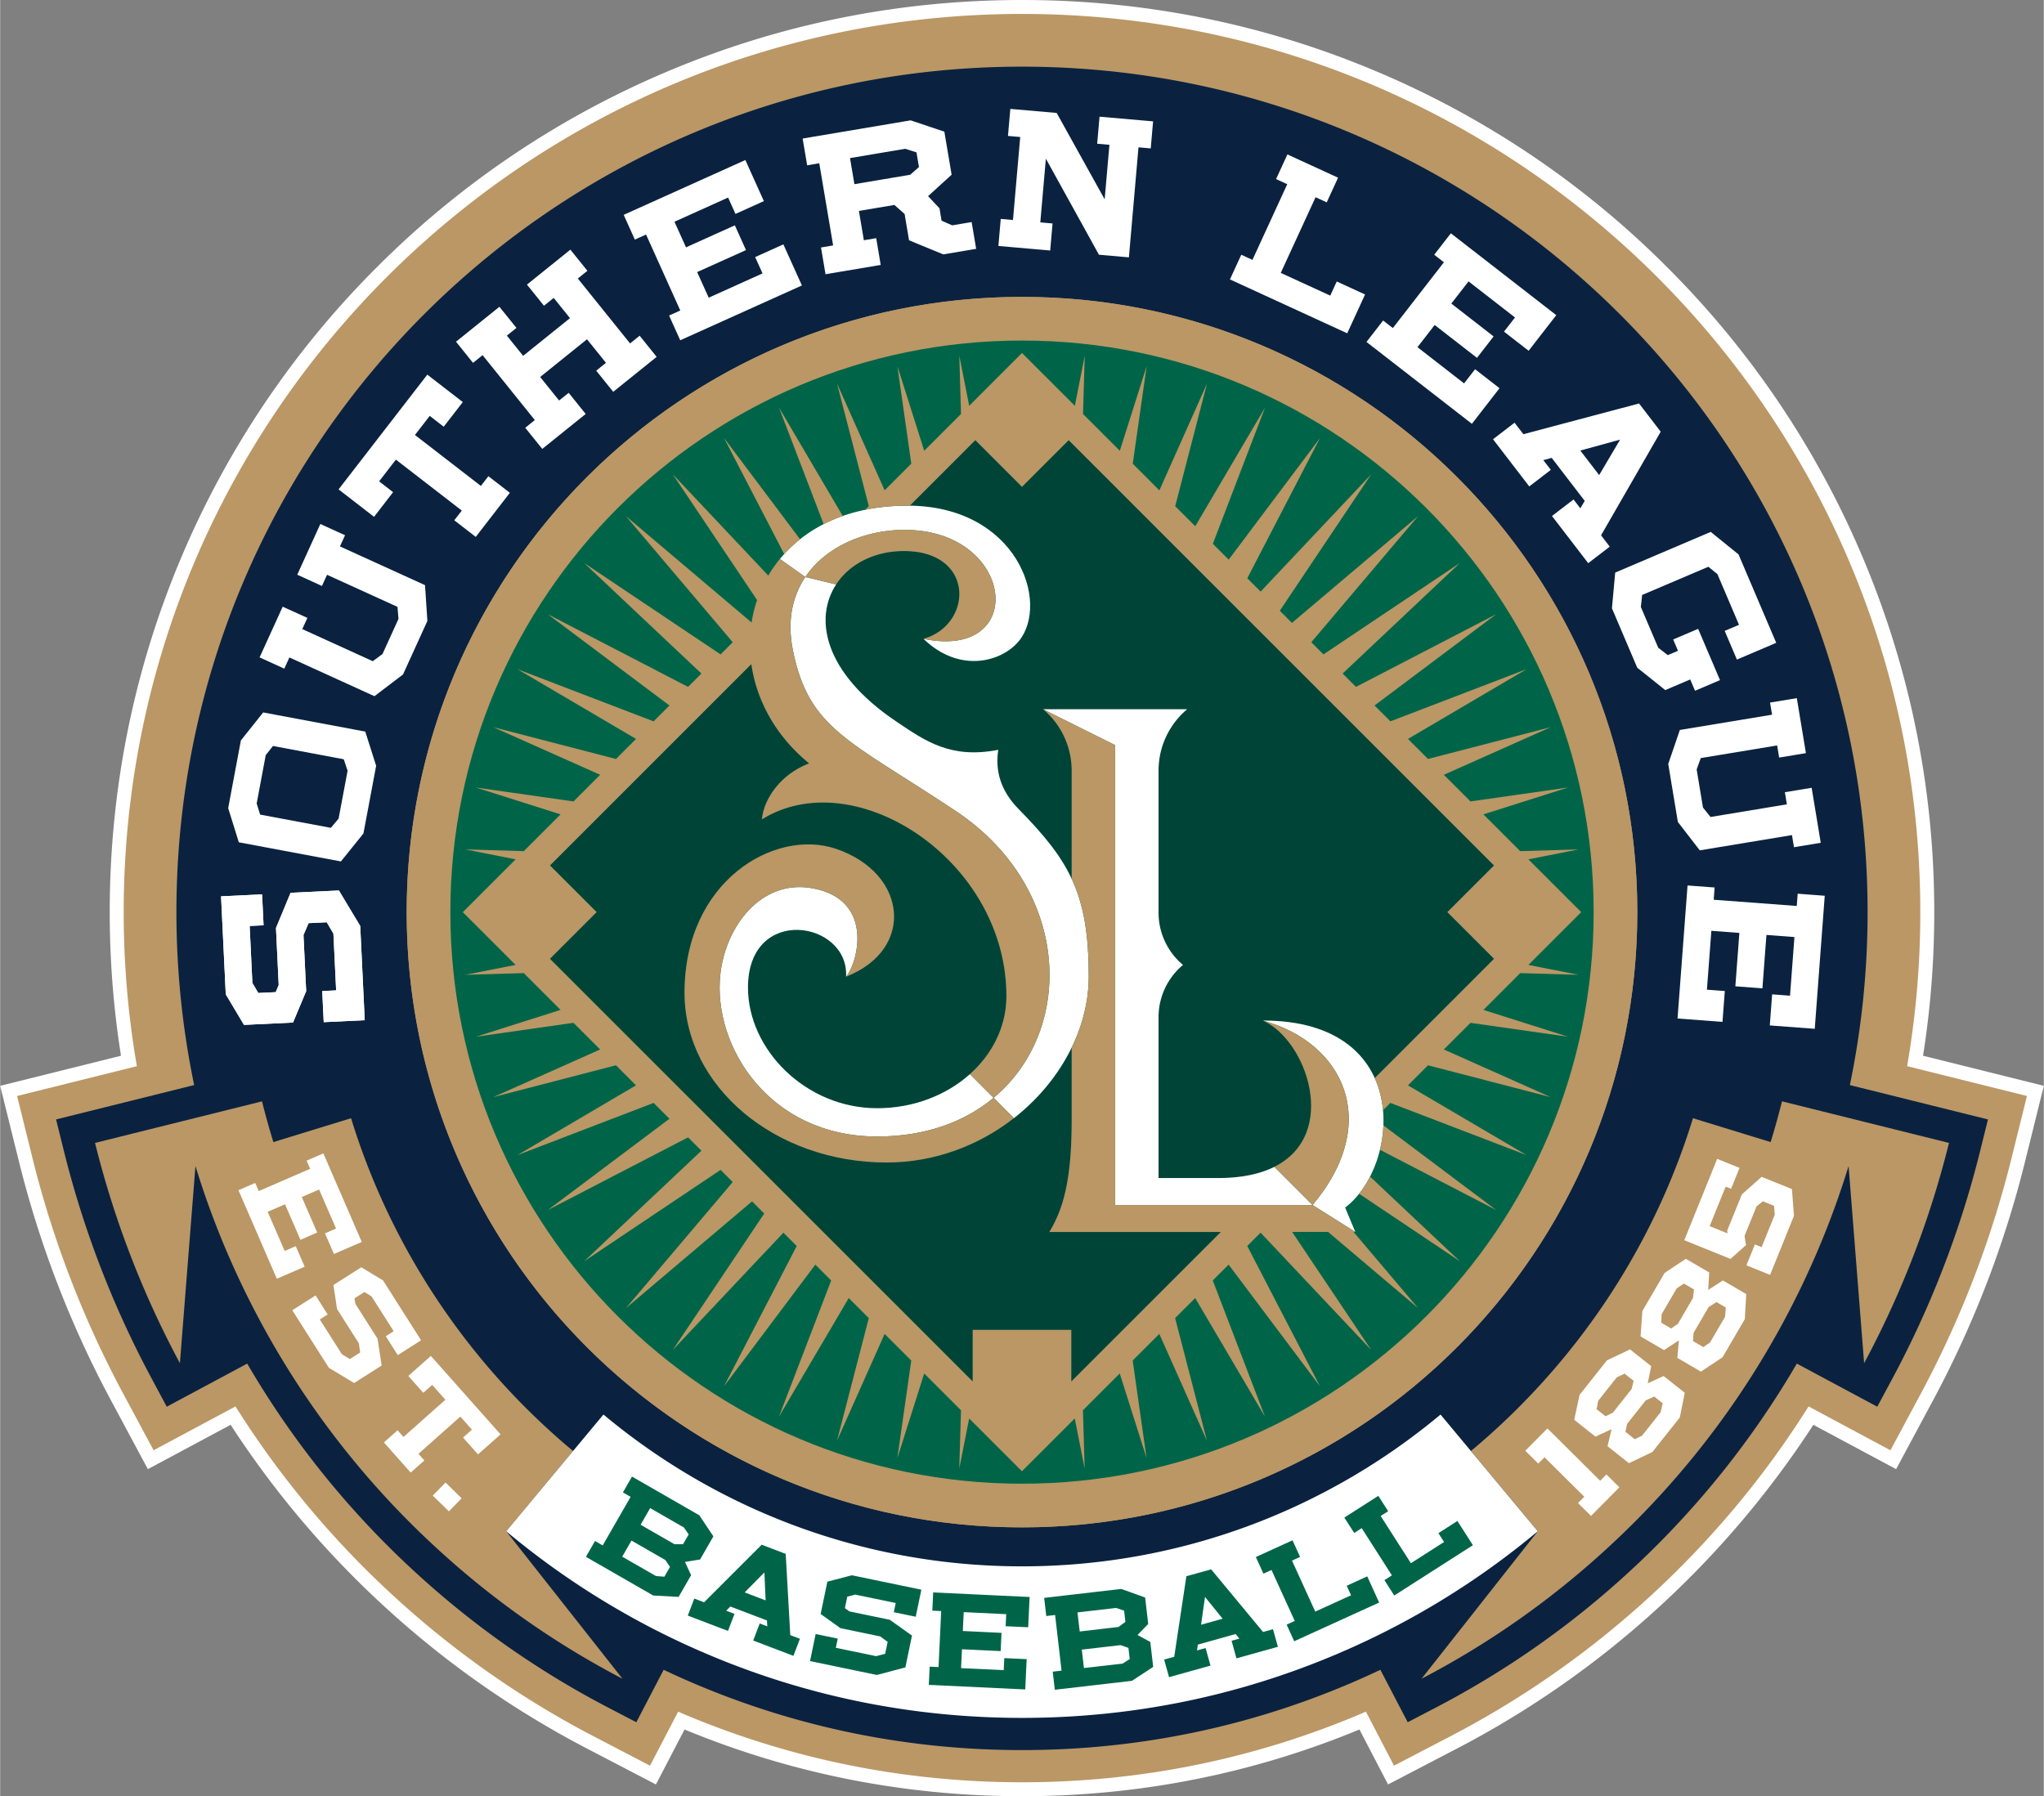
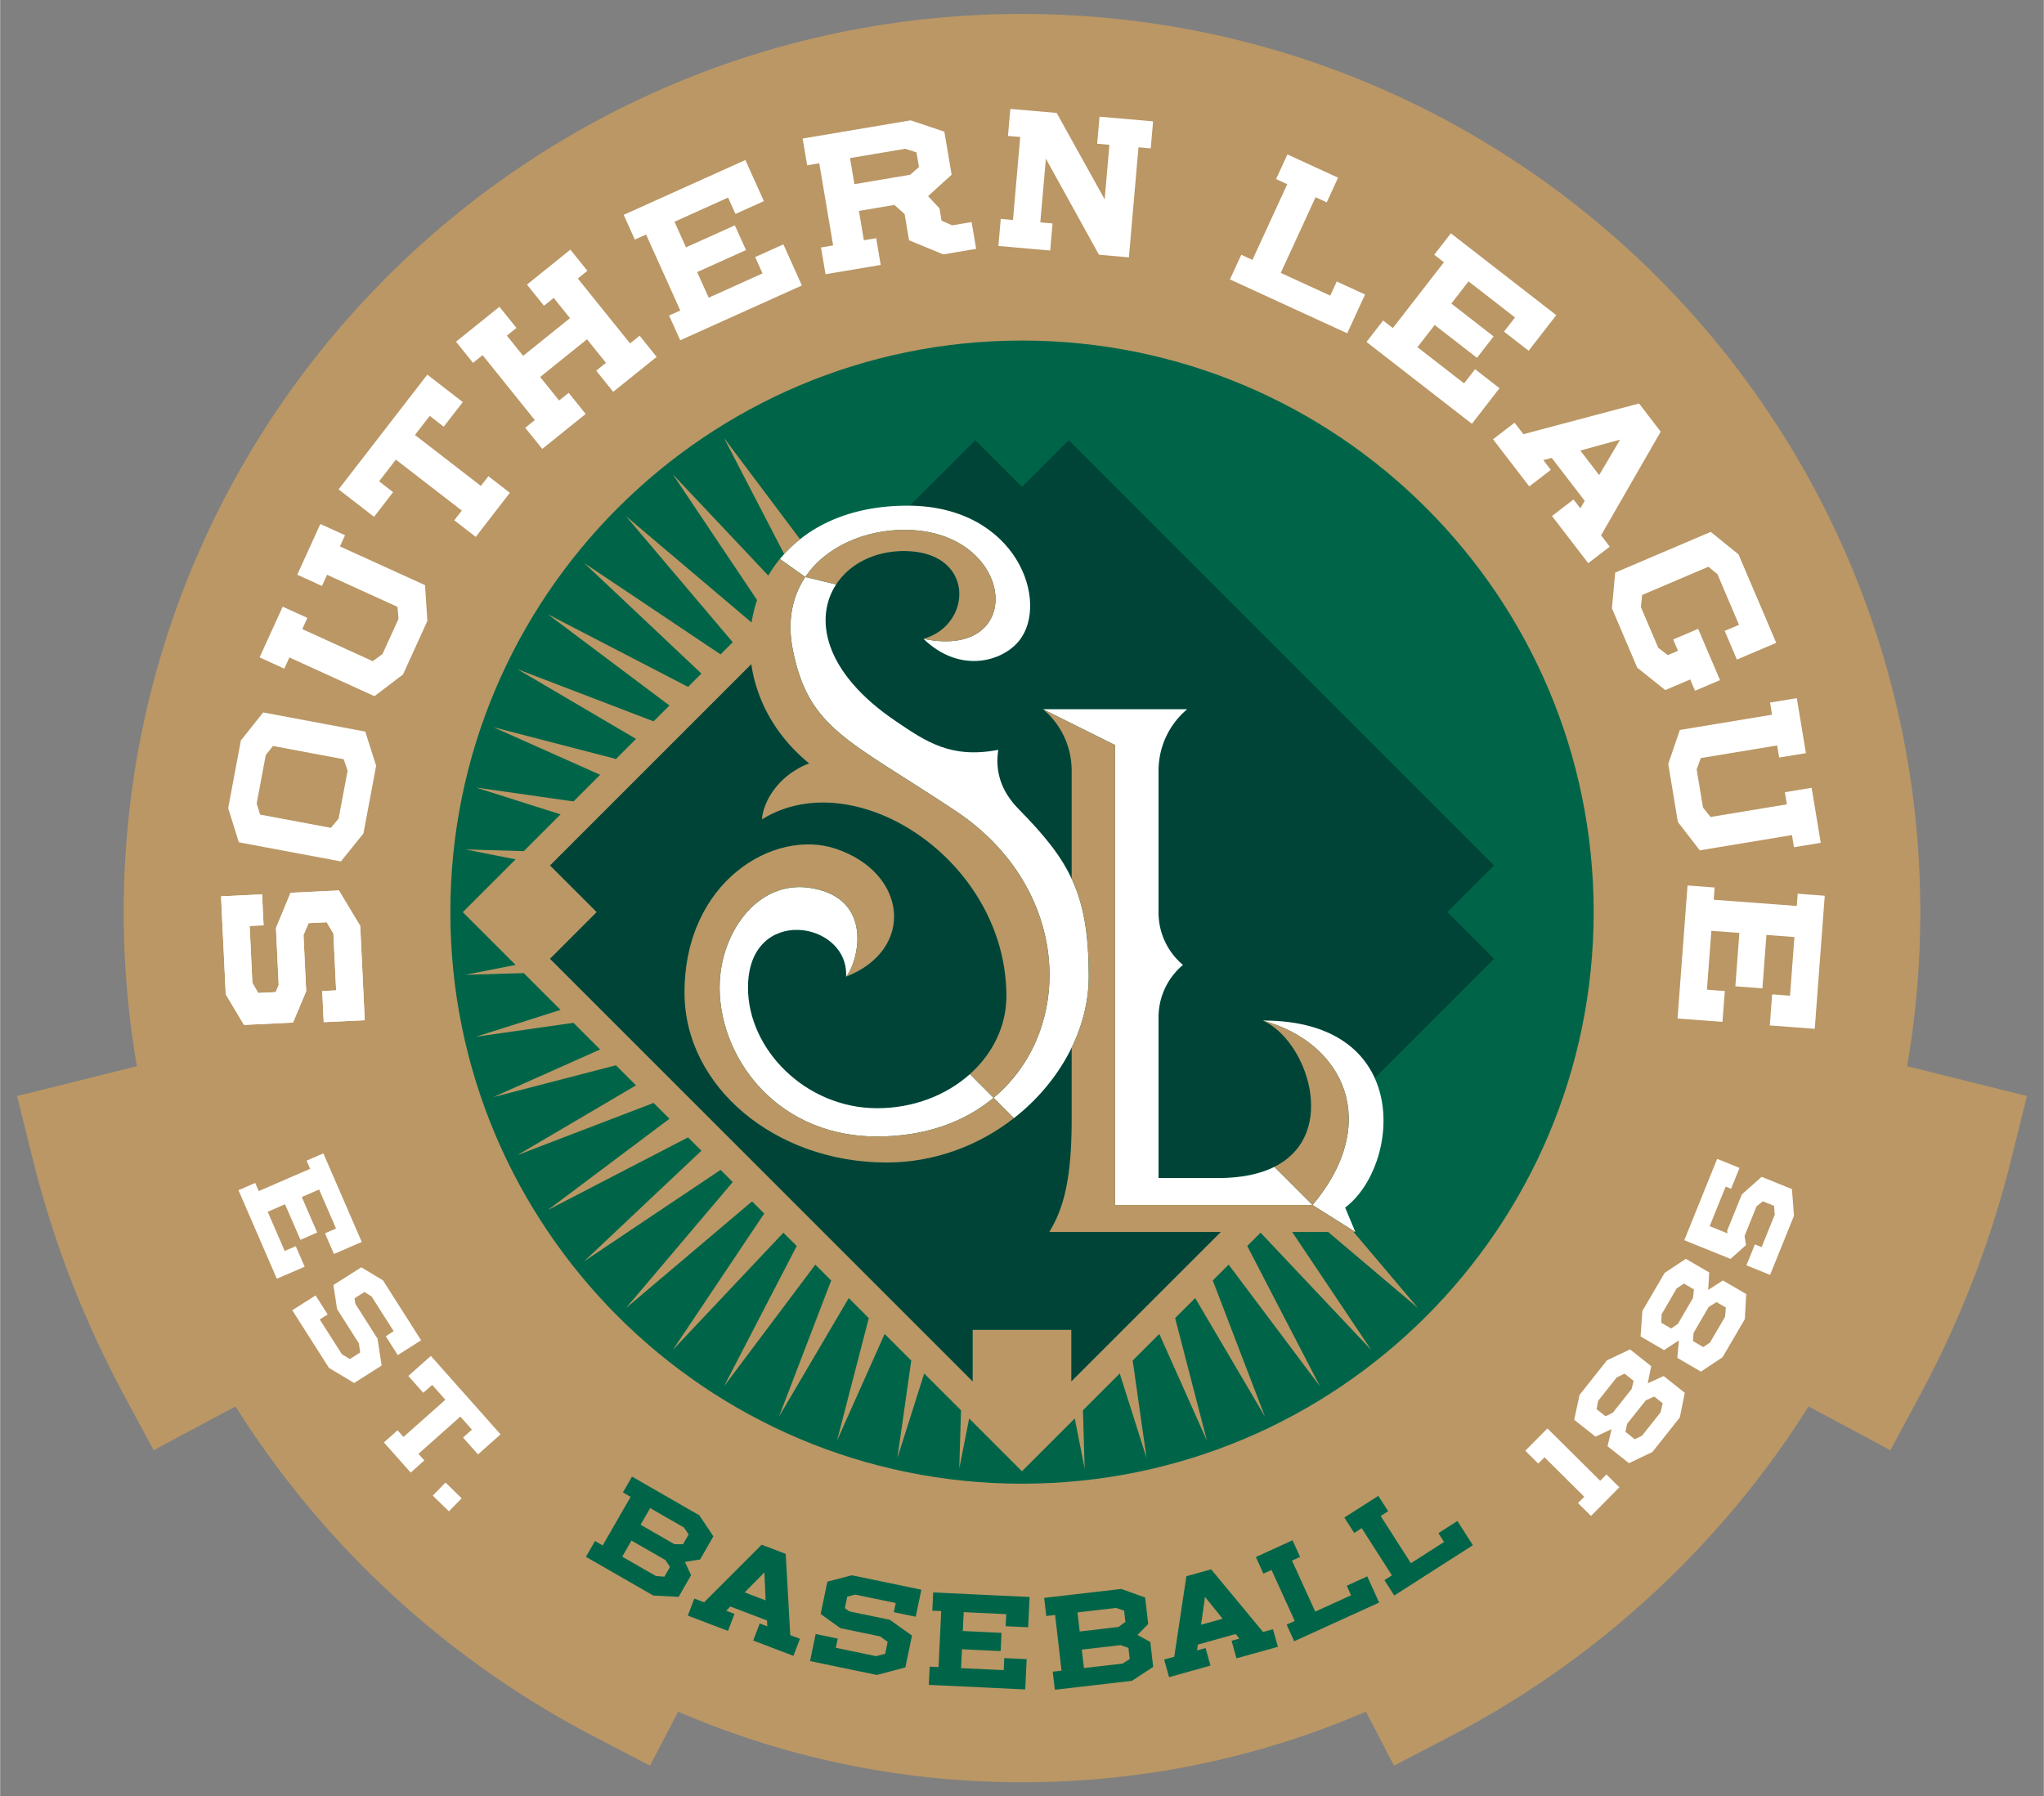
<svg xmlns="http://www.w3.org/2000/svg" height="296.464" viewBox="0 0 144.002 126.586" width="337.31">
  <rect x="0" y="0" width="144.002" height="126.586" fill="#808080" stroke="none" />
-   <path d="m135.491 74.402c.527-3.327.791-6.705.791-10.121 0-8.679-1.7-17.097-5.051-25.022a64.09 64.09 0 0 0 -13.776-20.432 64.06 64.06 0 0 0 -20.432-13.775c-7.926-3.353-16.344-5.052-25.022-5.052-8.677 0-17.096 1.699-25.021 5.052a64.081 64.081 0 0 0 -20.433 13.775 64.101 64.101 0 0 0 -13.776 20.432c-3.351 7.926-5.051 16.344-5.051 25.022 0 3.407.266 6.788.793 10.121l-8.513 2.12 1.327 5.351a72.437 72.437 0 0 0 6.473 16.804l2.607 4.859 5.832-3.124a66.564 66.564 0 0 0 10.931 12.892 66.486 66.486 0 0 0 14.141 9.903l4.895 2.55 2.017-3.873c7.542 3.119 15.539 4.701 23.777 4.701 8.239 0 16.236-1.581 23.778-4.701l2.016 3.873 4.896-2.55a66.537 66.537 0 0 0 14.141-9.903 66.593 66.593 0 0 0 10.931-12.892l5.832 3.124 2.608-4.859a72.495 72.495 0 0 0 6.474-16.804l1.326-5.351z" fill="#fff" />
  <path d="m134.369 75.137a63.56 63.56 0 0 0 .929-10.856c0-34.959-28.339-63.298-63.297-63.298s-63.297 28.339-63.297 63.298c0 3.702.318 7.329.929 10.856l-8.441 2.102 1.09 4.398a71.428 71.428 0 0 0 6.386 16.575l2.143 3.994 5.769-3.09a65.328 65.328 0 0 0 11.256 13.464 65.521 65.521 0 0 0 13.931 9.757l4.023 2.096 1.982-3.808c.12.053.239.105.36.156 7.559 3.199 15.589 4.822 23.87 4.822 8.282 0 16.313-1.623 23.869-4.821.121-.051.241-.104.362-.157l1.982 3.808 4.022-2.096a65.528 65.528 0 0 0 13.932-9.757c4.374-4 8.141-8.51 11.255-13.464l5.769 3.09 2.143-3.994a71.473 71.473 0 0 0 6.386-16.575l1.09-4.398z" fill="#ba9765" />
-   <path d="m130.335 76.47a59.84 59.84 0 0 0 1.249-12.189c0-32.907-26.676-59.583-59.583-59.583-32.906 0-59.582 26.676-59.582 59.583 0 4.177.432 8.253 1.25 12.188l-9.731 2.422.546 2.199a69.104 69.104 0 0 0 6.183 16.048l1.071 1.998 5.669-3.038a62.99 62.99 0 0 0 11.959 14.807 63.17 63.17 0 0 0 13.448 9.419l2.012 1.048 1.925-3.695c.747.354 1.502.693 2.265 1.016 7.277 3.08 15.011 4.642 22.986 4.642 7.976 0 15.711-1.562 22.986-4.642a57.473 57.473 0 0 0 2.265-1.016l1.926 3.695 2.011-1.048a63.202 63.202 0 0 0 13.449-9.419 62.99 62.99 0 0 0 11.959-14.807l5.669 3.038 1.071-1.998a69.176 69.176 0 0 0 6.183-16.048l.545-2.199zm-58.335 31.168c-23.945 0-43.356-19.412-43.356-43.357 0-23.946 19.411-43.357 43.356-43.357 23.946 0 43.357 19.411 43.357 43.357.001 23.945-19.41 43.357-43.357 43.357" fill="#0a2240" />
  <path d="m72 20.924c-23.945 0-43.356 19.411-43.356 43.357 0 23.944 19.411 43.357 43.356 43.357 23.946 0 43.357-19.412 43.357-43.357.001-23.947-19.41-43.357-43.357-43.357m0 83.639c-22.246 0-40.28-18.035-40.28-40.281 0-22.248 18.034-40.282 40.28-40.282 22.247 0 40.281 18.035 40.281 40.282 0 22.245-18.033 40.281-40.281 40.281" fill="#ba9765" />
  <path d="m112.282 64.281c0 22.245-18.034 40.281-40.281 40.281-22.246 0-40.28-18.036-40.28-40.281 0-22.247 18.034-40.281 40.28-40.281 22.247 0 40.281 18.034 40.281 40.281" fill="#006548" />
  <path d="m71.78 45.177c-1.176 1.439-4.146 2.326-6.72-.155 3.488-.981 3.669-6.187-1.379-6.187-2.085 0-3.836.916-4.776 2.352-1.562 2.382-.891 6.195 4.194 9.632 2.131 1.443 3.894 2.67 7.228 2.026-.222 1.474.155 2.874 1.449 4.188 1.74 1.768 2.944 3.228 3.727 4.901v-7.622a5.652 5.652 0 0 0 -2.015-4.331h10.15a5.652 5.652 0 0 0 -2.015 4.331v10.001c0 1.481.669 2.805 1.721 3.688a4.802 4.802 0 0 0 -1.721 3.688v11.331h4.182c9.54 0 6.92-9.438 3.171-11.099 4.429-.007 6.847 1.769 7.881 4.055l8.408-8.407-3.289-3.29 3.288-3.288-29.975-29.973-3.289 3.29-3.288-3.289-4.619 4.62c7.6.097 9.883 6.853 7.687 9.538" fill="#004438" />
  <path d="m86.011 86.821h-12.084c1.004-1.649 1.575-3.728 1.575-7.888v-5.11c-.919 1.889-2.323 3.61-4.072 4.976-2.448 1.912-5.568 3.126-8.967 3.126-7.865 0-14.241-5.357-14.241-11.965 0-7.895 6.369-11.595 10.667-10.141 5.058 1.711 5.588 7.107.717 9.009.221-3.933-6.913-5.115-6.913.771 0 4.367 4.076 8.501 9.104 8.501 2.563 0 4.879-.921 6.534-2.401l1.668 1.668-1.669-1.669c1.591-1.424 2.571-3.363 2.571-5.504 0-9.57-10.673-16.513-17.217-12.456.043-1.04.977-3.034 3.318-3.94-2.369-1.935-3.71-4.454-4.074-6.997l-14.188 14.192 3.288 3.289-3.29 3.289 29.789 29.789v-3.637h6.946v3.637z" fill="#004438" />
  <g fill="#fff">
    <path d="m61.796 78.101c-5.028 0-9.104-4.134-9.104-8.501 0-5.887 7.134-4.704 6.913-.771.846-1.015 2.002-5.429-2.364-6.228-3.632-.665-6.145 2.702-6.5 6.103-.528 5.058 3.471 11.39 11.054 11.39 3.43 0 6.187-1.048 8.204-2.726l-1.668-1.668c-1.655 1.48-3.97 2.401-6.535 2.401m2.129-42.465c-4.129 0-7.146 1.521-8.984 3.756l1.791 1.272c1.459-2.175 4.242-3.324 6.994-3.324 7.819 0 8.748 9.215 1.334 7.683 2.574 2.479 5.544 1.594 6.721.154 2.21-2.704-.121-9.541-7.856-9.541" />
    <path d="m76.703 68.819c0-5.752-1.298-8.1-4.928-11.786-1.294-1.314-1.671-2.715-1.449-4.188-3.334.644-5.097-.584-7.227-2.026-5.084-3.437-5.756-7.251-4.194-9.633l-2.173-.522c-.898 1.339-1.296 3.067-.874 5.158 1.124 5.571 3.909 6.304 11.458 11.321 8.14 5.409 8.466 15.412 2.684 20.224l1.432 1.433c3.214-2.512 5.271-6.229 5.271-9.981m-54.973-3.762-.358.838.19 3.955-.927 2.212-3.454.166-1.285-2.154-.332-6.906 2.89-.138.105 2.179-.98.046.192 4.017.417.708 1.229-.059.209-.505-.192-4.017 1.029-2.481 3.405-.162 1.502 2.499.318 6.643-2.889.138-.106-2.193.98-.047-.192-4.002-.47-.798z" />
    <path d="m21.73 65.057-.358.838.19 3.955-.927 2.212-3.454.166-1.285-2.154-.332-6.906 2.89-.138.105 2.179-.98.046.192 4.017.417.708 1.229-.059.209-.505-.192-4.017 1.029-2.481 3.405-.162 1.502 2.499.318 6.643-2.889.138-.106-2.193.98-.047-.192-4.002-.47-.798zm-4.914-5.697-.75-2.406.895-4.774 1.571-1.972 7.193 1.349.767 2.409-.896 4.774-1.587 1.968zm1.5-1.953 4.987.934.544-.653.634-3.375-.272-.806-4.986-.935-.51.644-.639 3.406zm7.937-10.811.686-.504 1.128-2.477-.071-.847-4.964-2.261-.359.788-1.74-.793 1.627-3.574 1.741.792-.359.788 5.994 2.729.166 2.523-1.717 3.772-2.012 1.531-5.994-2.73-.359.789-1.741-.793 1.628-3.574 1.74.791-.359.789zm2.974-15.942 4.644 3.591.53-.685 1.513 1.169-2.403 3.108-1.513-1.17.53-.685-4.645-3.591-1.181 1.53.985.764-1.342 1.737-2.5-1.934 6.253-8.087 2.5 1.934-1.344 1.736-.986-.762zm13.459-5.085-1.336-1.659-3.301 2.657 1.334 1.658.676-.541 1.198 1.489-3.06 2.463-1.199-1.49.675-.543-3.681-4.575-.674.544-1.199-1.491 3.06-2.462 1.199 1.489-.675.544 1.147 1.425 3.301-2.657-1.146-1.425-.687.552-1.199-1.49 3.06-2.463 1.199 1.49-.675.544 3.681 4.574.675-.543 1.199 1.491-3.061 2.462-1.198-1.489zm5.237-3.688-2.412-5.353-.79.357-.786-1.744 8.573-3.863 1.305 2.895-2.001.903-.52-1.153-3.779 1.704.813 1.804 3.441-1.551.786 1.744-3.442 1.55.814 1.805 3.793-1.711-.519-1.151 1.988-.896 1.305 2.896-8.573 3.863-.786-1.743zm10.77-4.586-.977-5.79-.854.144-.318-1.885 7.609-1.283 2.377.797.512 3.034-1.659 1.511.804.858.147.87.746.329 1.372-.23.319 1.886-2.318.391-2.411-.993-.313-1.854-.719-.637-2.501.421.349 2.067.869-.147.318 1.886-3.889.656-.318-1.886zm5.432-4.98.615-.543-.174-1.033-.795-.254-3.889.656.31 1.837zm13.299 5.637-3.741-6.769-.392 4.489.863.076-.167 1.905-3.65-.319.166-1.906.862.076.51-5.849-.862-.075.165-1.905 3.266.284 3.382 6.089.335-3.844-.863-.076.166-1.905 3.774.329-.166 1.906-.863-.076-.675 7.754zm10.815.362 2.452-5.333-.787-.362.799-1.737 3.569 1.641-.799 1.737-.786-.362-2.453 5.333 3.487 1.602.458-.997 1.995.917-1.257 2.735-8.264-3.798.799-1.737zm9.893 4.805 3.599-4.637-.684-.53 1.173-1.511 7.427 5.769-1.948 2.509-1.735-1.348.775-.998-3.273-2.543-1.214 1.563 2.98 2.315-1.172 1.51-2.98-2.315-1.214 1.563 3.285 2.552.776-.998 1.722 1.338-1.947 2.508-7.427-5.768 1.172-1.511zm12.732 12.08.48.625.307-.528-2.327-3.029-.59.159.528.688-1.518 1.165-2.553-3.324 1.517-1.166.622.81 8.15-2.165 1.526 1.988-4.203 7.304.612.798-1.517 1.164-2.553-3.324zm3.282-4.218-2.805.77 1.328 1.729zm3.181 17.651-1.975-1.579-1.782-4.183.229-2.518 6.732-2.868 1.959 1.586 2.656 6.232-2.771 1.18-.86-2.021 1.009-.429-1.521-3.571-.637-.52-4.667 1.987-.092.846 1.225 2.874.673.521.72-.306-.34-.797 1.759-.75 1.541 3.614-1.76.75-.339-.797zm2.502 4.792-.289.801.445 2.685.531.665 5.38-.891-.14-.855 1.886-.312.641 3.877-1.887.312-.14-.855-6.497 1.075-1.545-2.001-.677-4.09.818-2.393 6.497-1.075-.142-.855 1.887-.312.641 3.876-1.886.312-.142-.854zm.911 9.983 5.854.439.064-.864 1.907.144-.704 9.377-3.168-.238.165-2.19 1.26.094.311-4.133-1.973-.148-.283 3.763-1.907-.143.283-3.763-1.974-.148-.312 4.149 1.26.094-.163 2.175-3.168-.239.705-9.375 1.908.143z" />
  </g>
  <path d="m125.553 77.615a56.45 56.45 0 0 1 -.8 2.871l-5.474-1.682c-2.86 9.304-8.385 17.401-15.645 23.453l4.711 5.655-8.19 10.394a60.79 60.79 0 0 0 12.953-9.075 60.679 60.679 0 0 0 13.907-18.761 60.688 60.688 0 0 0 3.23-8.296l1.095 13.893a66.797 66.797 0 0 0 5.98-15.522zm-85.185 24.643c-7.26-6.051-12.784-14.15-15.643-23.453l-5.475 1.682a55.156 55.156 0 0 1 -.8-2.871l-11.765 2.93a66.777 66.777 0 0 0 5.979 15.522l1.096-13.893a60.559 60.559 0 0 0 3.23 8.296 60.687 60.687 0 0 0 13.906 18.761 60.807 60.807 0 0 0 12.954 9.075l-8.192-10.394z" fill="#ba9765" />
-   <path d="m72 110.386c-11.207 0-21.494-4.023-29.492-10.699l-6.851 8.227a56.41 56.41 0 0 0 14.241 8.691c6.999 2.962 14.436 4.461 22.102 4.461 7.668 0 15.104-1.499 22.103-4.461a56.41 56.41 0 0 0 14.241-8.691l-6.852-8.226c-7.997 6.674-18.283 10.698-29.492 10.698" fill="#fff" />
  <path d="m42.455 108.912 1.968-3.423-.543-.313.641-1.115 4.743 2.727.991 1.484-.936 1.63-1.067.174.432.933-.88 1.529-1.788-.096-4.743-2.727.641-1.114zm2.029-.342-.652 1.134 2.376 1.365.594.046.396-.688-.327-.486zm3.028.256h.606l.396-.69-.337-.489-2.377-1.365-.674 1.173zm6.008 5.585.533.203-.021-.414-2.582-.984-.292.296.585.223-.458 1.201-2.833-1.079.458-1.2.689.263 4.059-4.058 1.693.645.322 5.725.68.259-.458 1.203-2.833-1.08zm.329-3.598-1.387 1.41 1.474.561zm8.686 4.894-.526-.383-2.804-.583-1.392-.997.474-2.278 1.727-.451 4.895 1.016-.396 1.906-1.543-.32.133-.647-2.848-.592-.567.145-.167.81.318.228 2.848.591 1.562 1.113-.466 2.244-2.008.532-4.709-.978.396-1.908 1.556.324-.134.647 2.836.589.639-.164zm3.586 1.776.186-3.944-.625-.03.06-1.285 6.795.322-.101 2.133-1.587-.074.04-.849-2.995-.143-.063 1.329 2.727.131-.061 1.285-2.726-.129-.064 1.331 3.006.141.04-.848 1.576.073-.1 2.135-6.795-.322.061-1.285zm8.667.253-.454-3.922-.623.072-.148-1.278 5.434-.63 1.681.604.216 1.866-.754.774.901.492.203 1.758-1.496.982-5.434.629-.148-1.275zm4.013-3.078.487-.359-.091-.789-.563-.193-2.724.315.157 1.344zm-2.586 1.596.15 1.3 2.723-.315.504-.318-.092-.789-.552-.194zm10.554-.624.549-.152-.264-.322-2.661.744-.06.411.604-.168.346 1.239-2.92.813-.346-1.239.711-.198.855-5.675 1.746-.485 3.659 4.414.699-.196.346 1.24-2.92.814zm-1.873-3.089-.278 1.96 1.519-.424zm6.324 1.692-1.638-3.592-.57.26-.534-1.172 2.585-1.178.534 1.171-.57.26 1.638 3.593 2.524-1.15-.306-.672 1.446-.66.839 1.844-5.985 2.728-.534-1.172zm6.846-3.212-2.129-3.327-.528.338-.694-1.084 2.394-1.531.693 1.083-.527.337 2.129 3.328 2.337-1.496-.398-.622 1.338-.858 1.092 1.707-5.541 3.546-.693-1.084z" fill="#006548" />
  <path d="m18.219 83.94 3.624-1.57-.25-.575 1.18-.512 2.706 6.241-1.961.85-.632-1.457.78-.338-1.192-2.751-1.221.529 1.085 2.505-1.18.512-1.086-2.505-1.221.529 1.197 2.762.78-.339.627 1.448-1.96.849-2.705-6.24 1.18-.512zm7.148 11.375-.092-.645-1.537-2.417-.256-1.694 1.964-1.249 1.53.923 2.683 4.221-1.643 1.045-.846-1.332.558-.354-1.562-2.455-.5-.305-.698.444.059.386 1.562 2.456.291 1.895-1.936 1.231-1.78-1.068-2.582-4.06 1.643-1.044.852 1.339-.556.355 1.555 2.446.564.344zm7.058 4.517-2.952 2.623.416.468-.962.855-1.888-2.125.962-.854.416.469 2.953-2.623-.929-1.046-.628.557-1.054-1.188 1.589-1.411 4.911 5.528-1.589 1.412-1.055-1.188.627-.557zm-1.943 5.57.898-.922 1.138 1.108-.898.922zm81.14.079-2.803-2.781-.442.445-.912-.907 1.56-1.572 3.716 3.688.441-.445.913.906-2.001 2.018-.914-.906zm11.311-12.517-1.568 2.685-1.525 1.014-1.662-.97.11-1.231-1.048.685-1.652-.965.127-1.792 1.567-2.684 1.498-.992 1.643.96-.069 1.229 1.036-.664 1.643.958zm-4.291-2.505-.508.337-1.065 1.825-.023.596.695.406.473-.322 1.07-1.834.064-.597zm2.297 1.303-.555.349-1.064 1.825-.038.574.725.423.473-.321 1.06-1.813.057-.653zm-2.586 8.131-1.932 2.435-1.653.788-1.508-1.196.284-1.203-1.134.528-1.499-1.188.379-1.756 1.931-2.436 1.625-.768 1.49 1.182-.243 1.208 1.119-.513 1.491 1.183zm-3.892-3.088-.551.263-1.313 1.655-.108.585.631.501.513-.25 1.32-1.664.147-.581zm2.09 1.615-.598.268-1.313 1.655-.119.563.657.522.513-.251 1.306-1.646.149-.638zm4.434-16.751 1.577.638-.596 1.472-.383-.154-1.127 2.786 1.255.507-.021-.189 1.036-2.558 1.391-1.235 2.136.864.144 1.88-1.683 4.166-1.668-.674.597-1.473.474.192.925-2.288-.049-.624-.788-.319-.444.353-.846 2.091.102.644-1.093.971-3.256-1.317zm-35.181 1.352h-4.182v-11.331c0-1.481.67-2.806 1.721-3.688a4.803 4.803 0 0 1 -1.721-3.689v-10c0-1.737.783-3.292 2.015-4.331h-10.15l5.075 2.528v32.413h13.913l-2.691-2.69c-.988.494-2.294.788-3.98.788" fill="#fff" />
  <path d="m88.975 71.923c5.656 1.538 8.423 7.133 3.5 13l3.013 1.898-.718-1.719c3.878-2.916 4.85-13.195-5.795-13.179" fill="#fff" />
  <g fill="#ba9765">
    <path d="m88.975 71.923c3.087 1.366 5.407 8.004.808 10.309l2.691 2.691c4.923-5.867 2.157-11.462-3.499-13m-30.086-12.104c-4.298-1.454-10.667 2.246-10.667 10.141 0 6.608 6.376 11.965 14.241 11.965 3.399 0 6.52-1.215 8.968-3.126l-1.432-1.433c-2.018 1.678-4.774 2.726-8.204 2.726-7.583 0-11.582-6.331-11.054-11.389.355-3.401 2.868-6.769 6.5-6.104 4.366.8 3.209 5.213 2.364 6.228 4.871-1.901 4.341-7.297-.716-9.008" />
-     <path d="m111.213 68.698-3.528-.697 3.719-3.719-3.722-3.722 3.531-.697-4.108.12-2.592-2.592 5.959-1.891-6.871.979-1.876-1.876 7.522-3.355-8.637 2.239-1.412-1.412 8.356-4.916-9.595 3.676-1.116-1.117 8.57-6.432-9.882 5.121-.939-.94 8.262-7.79-9.612 6.44-.857-.856 7.52-8.883-8.883 7.521-.856-.857 6.44-9.612-7.79 8.262-.94-.94 5.122-9.882-6.433 8.57-1.117-1.116 3.677-9.595-4.915 8.357-1.414-1.413 2.24-8.637-3.354 7.522-1.877-1.877.979-6.87-1.89 5.958-2.593-2.592.121-4.106-.697 3.529-3.725-3.723-3.72 3.721-.697-3.528.121 4.104-2.593 2.593-1.89-5.957.978 6.868-1.877 1.877-3.354-7.52 2.239 8.636-.255.255a14.774 14.774 0 0 1 3.141-.287l4.619-4.62 3.288 3.289 3.29-3.289 29.972 29.974-3.288 3.289 3.289 3.289-8.408 8.408c.326.718.514 1.487.585 2.267l.518-.52 9.594 3.677-8.355-4.914 1.413-1.413 8.635 2.239-7.521-3.354 1.878-1.877 6.869.978-5.957-1.89 2.593-2.593zm-13.988 12.333 8.188 4.243-7.945-5.963a8.89 8.89 0 0 1 -.243 1.72m-1.47 3.097 7.097 4.755-6.324-5.963a7.225 7.225 0 0 1 -.773 1.208m-36.386-47.767-4.489-7.633 3.145 8.207c.423-.215.871-.407 1.344-.574" />
    <path d="m96.604 95.132-5.568-8.311h2.535l6.333 5.361-4.539-5.361h.123l-3.012-1.898h-13.914v-32.414l-5.075-2.527a5.652 5.652 0 0 1 2.015 4.331v7.622c.85 1.819 1.202 3.891 1.202 6.885 0 1.713-.43 3.418-1.202 5.004v5.11c0 4.161-.571 6.239-1.575 7.888h12.084l-10.537 10.536v-3.637h-6.946v3.637l-29.79-29.788 3.29-3.29-3.288-3.288 14.189-14.19c.363 2.543 1.705 5.063 4.074 6.997-2.342.906-3.275 2.9-3.318 3.94 6.544-4.058 17.217 2.886 17.217 12.456 0 2.14-.981 4.08-2.572 5.503l1.668 1.669c5.783-4.812 5.457-14.815-2.683-20.223-7.549-5.018-10.335-5.75-11.459-11.322-.422-2.091-.024-3.818.875-5.158l2.172.523c.94-1.436 2.691-2.352 4.776-2.352 5.048 0 4.867 5.206 1.379 6.187 7.414 1.533 6.485-7.682-1.334-7.682-2.752 0-5.535 1.148-6.994 3.324l-1.79-1.272a9.1 9.1 0 0 0 -.816 1.171l-6.726-7.133 5.936 8.859a9.591 9.591 0 0 0 -.388 1.58l-8.848-7.49 7.521 8.882-.857.857-9.611-6.44 8.261 7.79-.94.939-9.882-5.12 8.57 6.432-1.116 1.117-9.594-3.676 8.356 4.914-1.413 1.413-8.637-2.239 7.522 3.354-1.876 1.877-6.872-.979 5.959 1.891-2.592 2.592-4.107-.121 3.531.698-3.722 3.723 3.719 3.718-3.528.697 4.104-.12 2.593 2.593-5.957 1.891 6.869-.979 1.877 1.877-7.521 3.354 8.635-2.239 1.413 1.413-8.354 4.915 9.593-3.677 1.117 1.117-8.569 6.432 9.881-5.121.94.941-8.26 7.79 9.61-6.439.857.857-7.52 8.881 8.882-7.519.857.857-6.439 9.61 7.79-8.261.939.94-5.121 9.881 6.432-8.569 1.117 1.117-3.677 9.593 4.914-8.355 1.413 1.414-2.238 8.635 3.354-7.521 1.877 1.877-.979 6.868 1.89-5.957 2.593 2.593-.121 4.105.697-3.528 3.72 3.721 3.721-3.722.697 3.53-.121-4.107 2.593-2.593 1.89 5.958-.979-6.87 1.877-1.876 3.354 7.521-2.24-8.637 1.414-1.412 4.915 8.355-3.676-9.594 1.117-1.117 6.433 8.57-5.121-9.882.939-.939z" />
    <path d="m56.36 38.001-5.353-7.132 4.236 8.174c.338-.371.71-.72 1.117-1.042" />
  </g>
</svg>